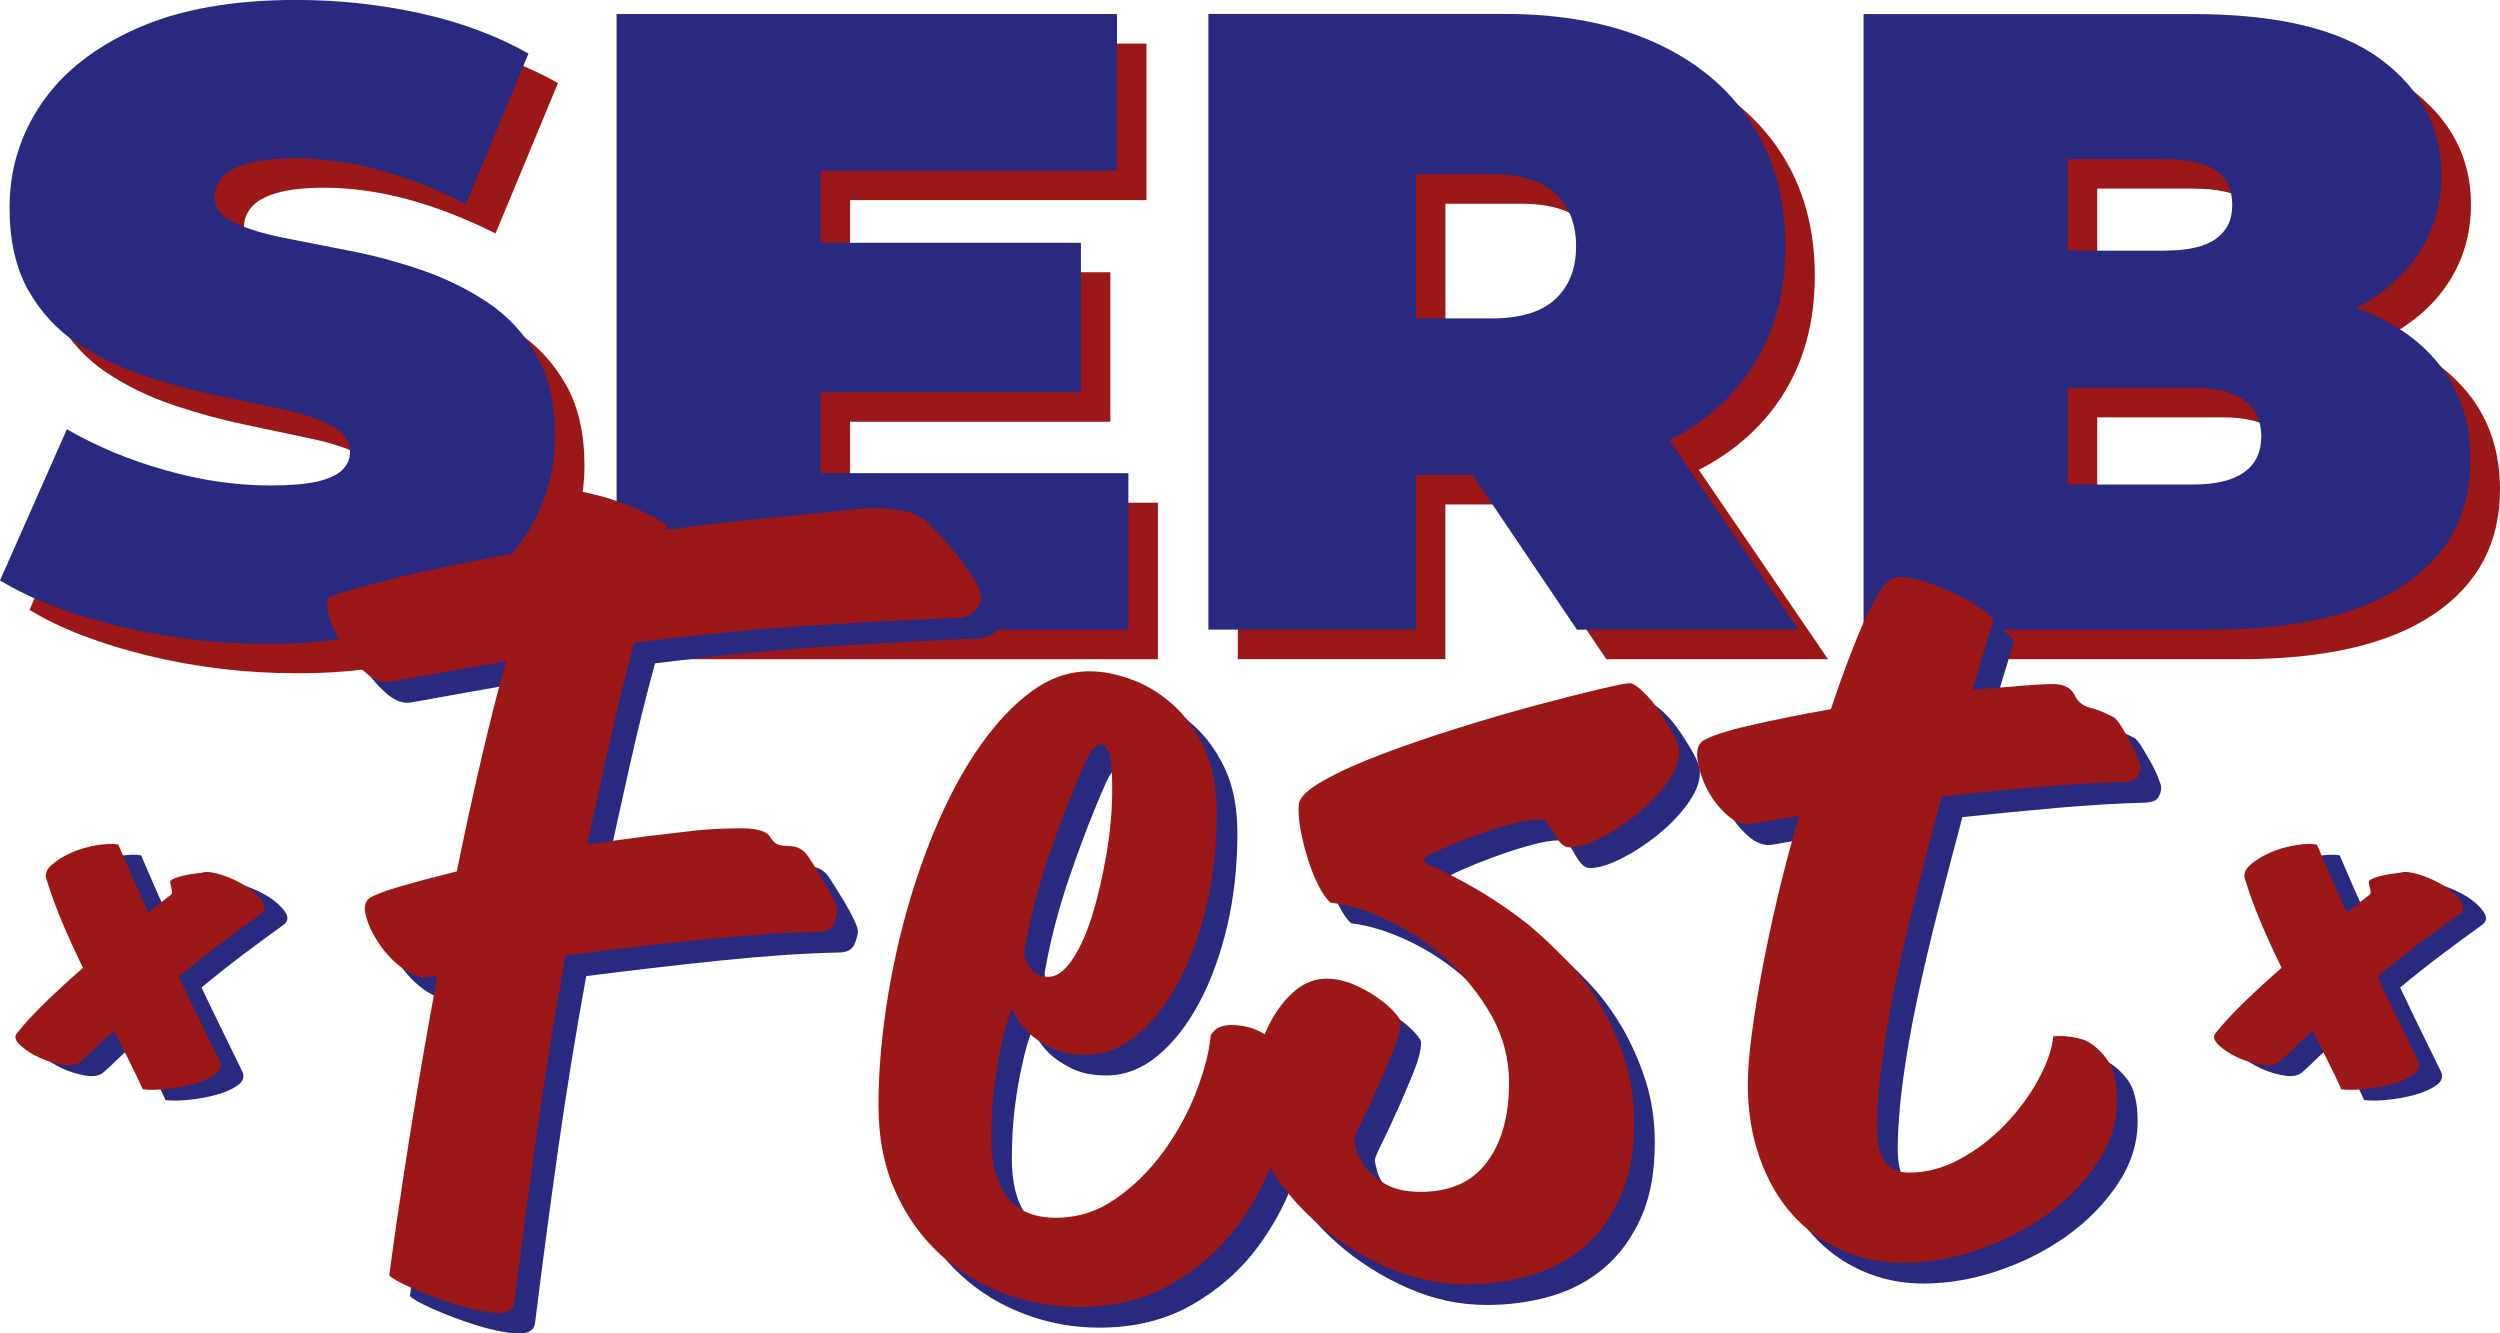
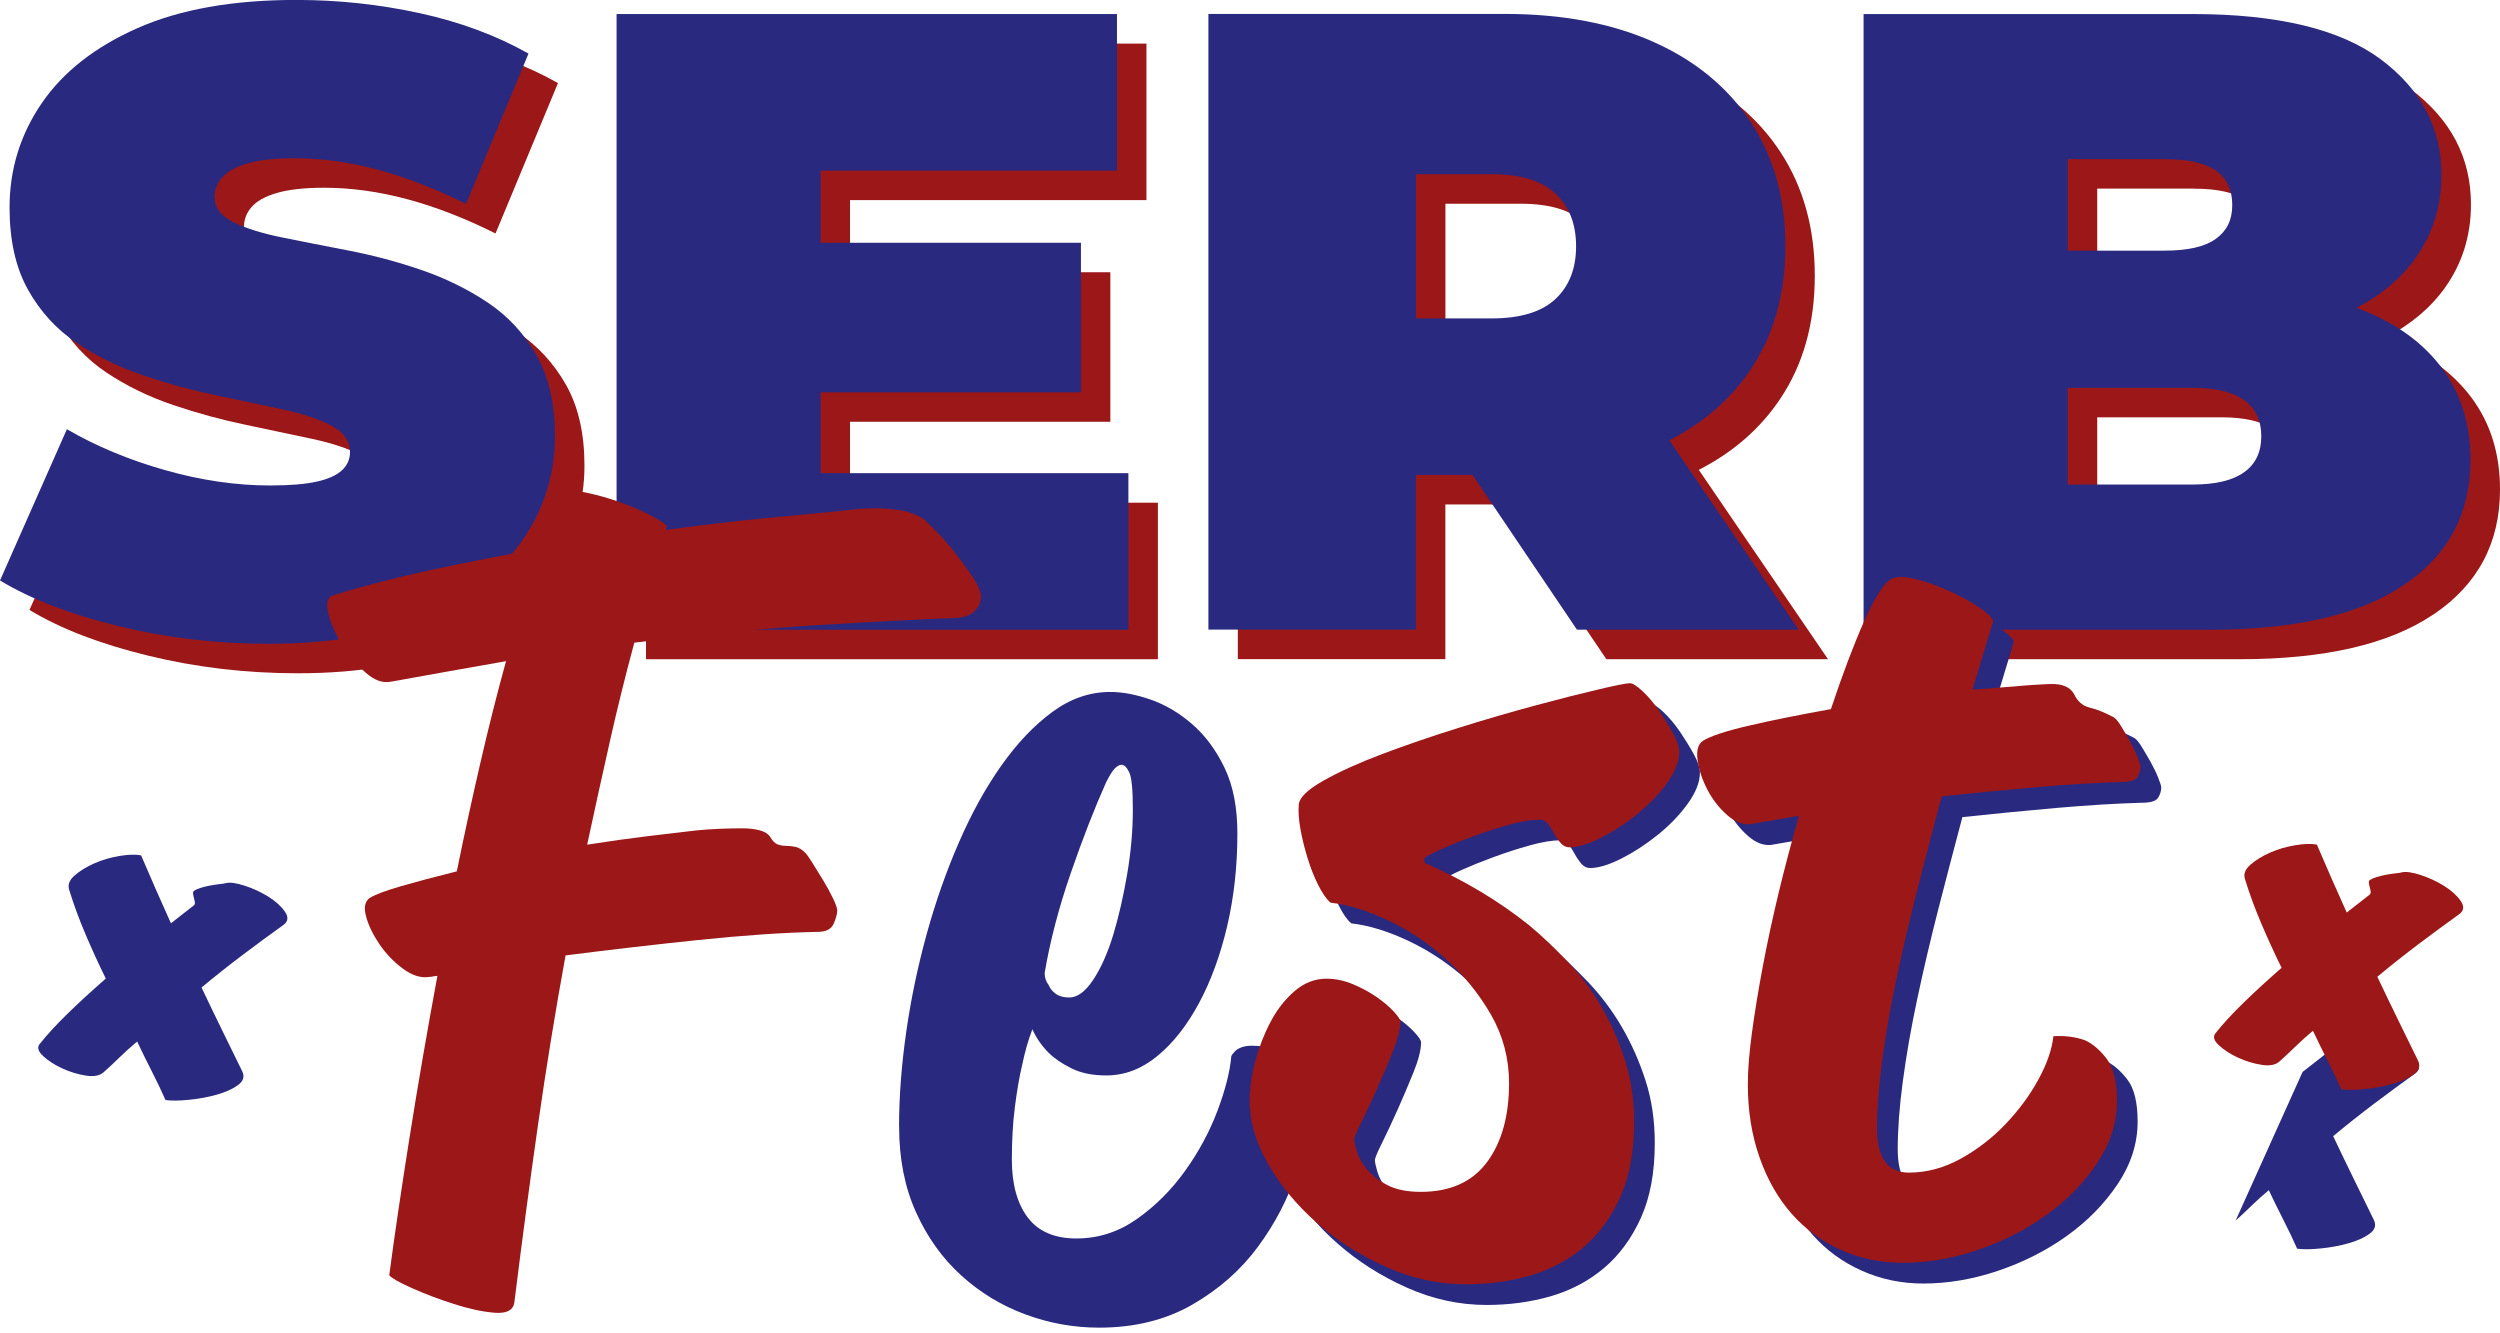
<svg xmlns="http://www.w3.org/2000/svg" id="Layer_1" data-name="Layer 1" viewBox="0 0 400.28 213.5">
  <defs>
    <style>
      .cls-1 {
        fill: #9c1717;
      }

      .cls-1, .cls-2 {
        stroke-width: 0px;
      }

      .cls-2 {
        fill: #292980;
      }
    </style>
  </defs>
  <g>
    <path class="cls-1" d="m55.48,81.82c-1.83.42-4.34.63-7.53.63-5.45,0-11.05-.82-16.83-2.46-5.77-1.64-11.01-3.82-15.7-6.55l-10.7,24.22c4.98,3.01,11.31,5.45,19.01,7.32,7.7,1.88,15.68,2.82,23.94,2.82,10.23,0,18.73-1.53,25.49-4.58,6.76-3.05,11.85-7.09,15.28-12.11,3.43-5.02,5.14-10.54,5.14-16.55,0-5.16-.99-9.48-2.96-12.96-1.97-3.47-4.58-6.29-7.82-8.45-3.24-2.16-6.78-3.89-10.63-5.21-3.85-1.32-7.72-2.35-11.62-3.1-3.9-.75-7.46-1.46-10.7-2.11-3.24-.66-5.84-1.48-7.82-2.46-1.97-.99-2.96-2.32-2.96-4.01,0-1.13.4-2.16,1.2-3.1.8-.94,2.13-1.69,4.01-2.25,1.88-.56,4.41-.85,7.6-.85,4.32,0,8.75.61,13.31,1.83,4.55,1.22,9.27,3.05,14.15,5.49l10-24.08c-5.16-2.91-10.98-5.07-17.46-6.48-6.48-1.41-13.05-2.11-19.72-2.11-10.14,0-18.61,1.5-25.42,4.51-6.81,3.01-11.92,7.02-15.35,12.04-3.43,5.02-5.14,10.59-5.14,16.69,0,5.26.99,9.65,2.96,13.17,1.97,3.52,4.58,6.36,7.82,8.52,3.24,2.16,6.81,3.9,10.7,5.21,3.89,1.32,7.77,2.37,11.62,3.17,3.85.8,7.39,1.55,10.63,2.25,3.24.7,5.84,1.57,7.82,2.61,1.97,1.03,2.96,2.44,2.96,4.23,0,1.13-.42,2.09-1.27,2.89-.84.8-2.18,1.41-4.01,1.83Z" />
    <polygon class="cls-1" points="185.39 80.49 136.1 80.49 136.1 67.53 177.78 67.53 177.78 43.59 136.1 43.59 136.1 32.04 183.56 32.04 183.56 6.98 103.43 6.98 103.43 105.55 185.39 105.55 185.39 80.49" />
    <path class="cls-1" d="m231.43,80.77h9.05l16.72,24.78h35.49l-20.69-30.32c5.52-2.83,9.89-6.64,13.08-11.44,3.66-5.49,5.49-12.04,5.49-19.64s-1.83-14.2-5.49-19.79c-3.66-5.59-8.85-9.88-15.56-12.89-6.71-3-14.67-4.51-23.87-4.51h-47.46v98.58h33.23v-24.78Zm22.32-45.06c2.21,2.07,3.31,4.88,3.31,8.45s-1.1,6.38-3.31,8.45c-2.21,2.07-5.61,3.1-10.21,3.1h-12.11v-23.09h12.11c4.6,0,8,1.03,10.21,3.1Z" />
    <path class="cls-1" d="m389.65,98.37c7.09-4.79,10.63-11.45,10.63-20,0-5.73-1.53-10.63-4.58-14.72-3.05-4.08-7.37-7.2-12.96-9.36-.24-.09-.48-.17-.72-.26,4-2.1,7.16-4.75,9.46-7.98,2.77-3.9,4.15-8.33,4.15-13.31,0-7.51-3.24-13.68-9.72-18.52-6.48-4.83-16.52-7.25-30.14-7.25h-52.67v98.58h55.48c13.61,0,23.96-2.39,31.05-7.18Zm-38.37-68.16c3.75,0,6.5.61,8.24,1.83,1.74,1.22,2.61,3.05,2.61,5.49s-.87,4.15-2.61,5.42c-1.74,1.27-4.48,1.9-8.24,1.9h-15.49v-14.65h15.49Zm-15.49,52.1v-15.49h20c3.66,0,6.41.66,8.24,1.97,1.83,1.32,2.75,3.24,2.75,5.77s-.91,4.46-2.75,5.77c-1.83,1.32-4.58,1.97-8.24,1.97h-20Z" />
  </g>
  <g>
    <path class="cls-2" d="m50.77,77.1c-1.83.42-4.34.63-7.53.63-5.45,0-11.05-.82-16.83-2.46-5.77-1.64-11.01-3.82-15.7-6.55L0,92.94c4.98,3.01,11.31,5.45,19.01,7.32,7.7,1.88,15.68,2.82,23.94,2.82,10.23,0,18.73-1.53,25.49-4.58,6.76-3.05,11.85-7.09,15.28-12.11,3.43-5.02,5.14-10.54,5.14-16.55,0-5.16-.99-9.48-2.96-12.96-1.97-3.47-4.58-6.29-7.82-8.45-3.24-2.16-6.78-3.89-10.63-5.21-3.85-1.32-7.72-2.35-11.62-3.1-3.9-.75-7.46-1.46-10.7-2.11-3.24-.66-5.84-1.48-7.82-2.46-1.97-.99-2.96-2.32-2.96-4.01,0-1.13.4-2.16,1.2-3.1.8-.94,2.13-1.69,4.01-2.25,1.88-.56,4.41-.85,7.6-.85,4.32,0,8.75.61,13.31,1.83,4.55,1.22,9.27,3.05,14.15,5.49l10-24.08c-5.16-2.91-10.98-5.07-17.46-6.48-6.48-1.41-13.05-2.11-19.72-2.11-10.14,0-18.61,1.5-25.42,4.51-6.81,3.01-11.92,7.02-15.35,12.04-3.43,5.02-5.14,10.59-5.14,16.69,0,5.26.99,9.65,2.96,13.17,1.97,3.52,4.58,6.36,7.82,8.52,3.24,2.16,6.81,3.9,10.7,5.21,3.89,1.32,7.77,2.37,11.62,3.17,3.85.8,7.39,1.55,10.63,2.25,3.24.7,5.84,1.57,7.82,2.61,1.97,1.03,2.96,2.44,2.96,4.23,0,1.13-.42,2.09-1.27,2.89-.84.8-2.18,1.41-4.01,1.83Z" />
    <polygon class="cls-2" points="180.67 75.76 131.39 75.76 131.39 62.81 173.07 62.81 173.07 38.87 131.39 38.87 131.39 27.32 178.84 27.32 178.84 2.25 98.72 2.25 98.72 100.83 180.67 100.83 180.67 75.76" />
    <path class="cls-2" d="m226.72,76.04h9.05l16.72,24.78h35.49l-20.69-30.32c5.52-2.83,9.89-6.64,13.08-11.44,3.66-5.49,5.49-12.04,5.49-19.64s-1.83-14.2-5.49-19.79c-3.66-5.59-8.85-9.88-15.56-12.89-6.71-3-14.67-4.51-23.87-4.51h-47.46v98.58h33.23v-24.78Zm22.32-45.06c2.21,2.07,3.31,4.88,3.31,8.45s-1.1,6.38-3.31,8.45c-2.21,2.07-5.61,3.1-10.21,3.1h-12.11v-23.09h12.11c4.6,0,8,1.03,10.21,3.1Z" />
    <path class="cls-2" d="m384.93,93.65c7.09-4.79,10.63-11.45,10.63-20,0-5.73-1.53-10.63-4.58-14.72-3.05-4.08-7.37-7.2-12.96-9.36-.24-.09-.48-.17-.72-.26,4-2.1,7.16-4.75,9.46-7.98,2.77-3.9,4.15-8.33,4.15-13.31,0-7.51-3.24-13.68-9.72-18.52-6.48-4.83-16.52-7.25-30.14-7.25h-52.67v98.58h55.48c13.61,0,23.96-2.39,31.05-7.18Zm-38.37-68.16c3.75,0,6.5.61,8.24,1.83,1.74,1.22,2.61,3.05,2.61,5.49s-.87,4.15-2.61,5.42c-1.74,1.27-4.48,1.9-8.24,1.9h-15.49v-14.65h15.49Zm-15.49,52.1v-15.49h20c3.66,0,6.41.66,8.24,1.97,1.83,1.32,2.75,3.24,2.75,5.77s-.91,4.46-2.75,5.77c-1.83,1.32-4.58,1.97-8.24,1.97h-20Z" />
  </g>
  <g>
    <g>
-       <path class="cls-2" d="m65.98,112.43c-1.31.33-2.71-.16-4.19-1.48-1.48-1.31-2.74-2.82-3.78-4.51-1.04-1.7-1.75-3.34-2.13-4.92-.39-1.59-.14-2.55.74-2.87,4.49-1.42,9.63-2.76,15.43-4.02,5.8-1.26,11.82-2.43,18.06-3.53.76-1.75,1.48-3.42,2.13-5.01.66-1.59,1.37-3.04,2.13-4.35,2.84.33,5.8,1.07,8.86,2.22,3.06,1.15,5.36,2.33,6.89,3.53-.11.22-.16.44-.16.66,5.69-.76,10.78-1.37,15.27-1.81,4.49-.44,7.93-.76,10.34-.99,1.2-.11,2.49-.25,3.86-.41,1.37-.16,2.71-.25,4.02-.25s2.65.11,4.02.33c1.37.22,2.65.71,3.86,1.48.22.22.82.82,1.81,1.81.98.99,2,2.13,3.04,3.45,1.04,1.31,2,2.63,2.87,3.94.87,1.31,1.31,2.35,1.31,3.12,0,.99-.38,1.81-1.15,2.46-.77.66-1.86.99-3.28.99-5.8.22-13.13.6-22,1.15-8.86.55-18.55,1.48-29.06,2.79-1.42,5.25-2.74,10.56-3.94,15.92-1.21,5.36-2.41,10.83-3.61,16.42,3.5-.55,6.81-1.01,9.93-1.39,3.12-.38,5.66-.68,7.63-.9,1.09-.11,2.3-.19,3.61-.25,1.31-.05,2.52-.08,3.61-.08s2.05.11,2.87.33c.82.22,1.4.6,1.72,1.15.33.55.68.9,1.07,1.07.38.16.82.25,1.31.25s1.01.06,1.56.16c.55.11,1.09.44,1.64.99.22.22.6.77,1.15,1.64.55.88,1.12,1.81,1.72,2.79.6.99,1.12,1.95,1.56,2.87.44.93.66,1.56.66,1.89,0,.55-.19,1.26-.57,2.13-.38.88-1.23,1.31-2.54,1.31-5.47.11-11.88.55-19.21,1.31-7.33.77-14.39,1.59-21.18,2.46-1.64,8.98-3.12,18.06-4.43,27.25-1.31,9.19-2.57,18.66-3.78,28.4-.22,1.2-1.29,1.72-3.2,1.56-1.92-.16-4.08-.63-6.48-1.4-2.41-.77-4.65-1.62-6.73-2.55-2.08-.93-3.28-1.62-3.61-2.05.87-6.57,1.97-13.98,3.28-22.24,1.31-8.26,2.79-16.83,4.43-25.69-.22,0-.44.03-.66.08-.22.06-.44.08-.66.08-1.31.22-2.71-.22-4.19-1.31-1.48-1.09-2.74-2.41-3.78-3.94-1.04-1.53-1.75-3.01-2.13-4.43-.39-1.42-.19-2.4.57-2.95.87-.55,2.55-1.17,5.01-1.89,2.46-.71,5.44-1.5,8.95-2.38,1.2-5.91,2.46-11.71,3.78-17.4,1.31-5.69,2.68-11.11,4.1-16.25-3.18.55-6.27,1.1-9.28,1.64-3.01.55-6.05,1.1-9.11,1.64Z" />
      <path class="cls-2" d="m143.95,180.39c0-4.81.39-9.87,1.15-15.18.76-5.31,1.86-10.53,3.28-15.68,1.42-5.14,3.14-10.04,5.17-14.69,2.02-4.65,4.29-8.75,6.81-12.31,2.52-3.56,5.22-6.4,8.13-8.54,2.9-2.13,5.99-3.2,9.28-3.2,1.97,0,4.13.41,6.48,1.23,2.35.82,4.57,2.13,6.65,3.94,2.08,1.81,3.8,4.13,5.17,6.98,1.37,2.85,2.05,6.35,2.05,10.51,0,5.25-.55,10.21-1.64,14.86-1.1,4.65-2.6,8.76-4.51,12.31-1.92,3.56-4.13,6.38-6.65,8.45-2.52,2.08-5.25,3.12-8.21,3.12-2.19,0-4.05-.38-5.58-1.15-1.53-.76-2.74-1.59-3.61-2.46-1.1-1.09-1.97-2.35-2.63-3.78-.66,1.75-1.21,3.67-1.64,5.75-.44,1.86-.82,4.08-1.15,6.65-.33,2.57-.49,5.39-.49,8.45,0,3.94.85,7.03,2.54,9.28,1.7,2.24,4.29,3.36,7.8,3.36s6.73-1.04,9.69-3.12c2.95-2.08,5.53-4.65,7.72-7.72,2.19-3.06,3.91-6.26,5.17-9.6,1.26-3.34,2-6.26,2.22-8.78.11-.22.33-.49.66-.82.22-.22.55-.41.99-.57.44-.16.98-.25,1.64-.25,2.52,0,4.68.77,6.48,2.3,1.81,1.53,2.71,3.72,2.71,6.57,0,3.5-.69,7.33-2.05,11.49-1.37,4.16-3.42,8.1-6.16,11.82-2.74,3.72-6.24,6.81-10.51,9.27-4.27,2.46-9.25,3.69-14.94,3.69-4.05,0-7.99-.71-11.82-2.13-3.83-1.42-7.25-3.5-10.26-6.24-3.01-2.74-5.42-6.1-7.22-10.1-1.81-3.99-2.71-8.56-2.71-13.71Zm23.31-24.62c0,.77.22,1.42.66,1.97.22.55.6,1.01,1.15,1.4.55.39,1.26.57,2.13.57,1.31,0,2.6-.96,3.86-2.87,1.26-1.91,2.32-4.32,3.2-7.22.87-2.9,1.61-6.13,2.22-9.69.6-3.56.9-6.98.9-10.26s-.19-5.17-.57-5.99c-.39-.82-.8-1.23-1.23-1.23-.33,0-.68.19-1.07.57-.38.39-.85,1.12-1.4,2.22-1.86,4.16-3.75,9-5.66,14.53-1.92,5.53-3.31,10.86-4.19,16.01Z" />
      <path class="cls-2" d="m231.45,141.48c6.24,2.74,11.82,6.07,16.74,10.01,2.08,1.75,4.13,3.69,6.16,5.83,2.02,2.13,3.8,4.51,5.34,7.14,1.53,2.63,2.79,5.47,3.78,8.54.99,3.06,1.48,6.4,1.48,10.01,0,4.71-.74,8.7-2.22,11.98-1.48,3.28-3.45,5.96-5.91,8.04-2.46,2.08-5.31,3.58-8.54,4.52-3.23.93-6.65,1.39-10.26,1.39-4.38,0-8.65-.93-12.8-2.79-4.16-1.86-7.85-4.21-11.08-7.06-3.23-2.84-5.83-5.99-7.8-9.44-1.97-3.45-2.95-6.81-2.95-10.1,0-1.97.3-4.08.9-6.32.6-2.24,1.42-4.35,2.46-6.32,1.04-1.97,2.32-3.61,3.86-4.93,1.53-1.31,3.23-1.97,5.09-1.97,1.42,0,2.84.3,4.27.9,1.42.6,2.68,1.29,3.78,2.05,1.09.77,2,1.53,2.71,2.3.71.77,1.07,1.31,1.07,1.64,0,1.2-.41,2.82-1.23,4.84-.82,2.03-1.67,4.02-2.55,5.99-.88,1.97-1.7,3.72-2.46,5.25-.77,1.53-1.15,2.46-1.15,2.79s.14.96.41,1.89c.27.93.82,1.89,1.64,2.87.82.98,1.91,1.83,3.28,2.54,1.37.71,3.14,1.07,5.34,1.07,4.7,0,8.23-1.59,10.59-4.76,2.35-3.17,3.53-7.39,3.53-12.64,0-3.94-.96-7.58-2.87-10.92-1.92-3.34-4.3-6.29-7.14-8.87-2.85-2.57-5.94-4.65-9.28-6.24-3.34-1.59-6.43-2.54-9.28-2.87-.66-.55-1.31-1.48-1.97-2.79-.66-1.31-1.23-2.76-1.72-4.35-.49-1.59-.88-3.15-1.15-4.68-.27-1.53-.36-2.84-.25-3.94.11-1.09,1.42-2.35,3.94-3.78,2.52-1.42,5.66-2.84,9.44-4.27,3.78-1.42,7.85-2.82,12.23-4.19,4.38-1.37,8.51-2.57,12.39-3.61,3.88-1.04,7.22-1.89,10.01-2.54,2.79-.66,4.46-.99,5.01-.99.44,0,1.12.44,2.05,1.31.93.88,1.81,1.92,2.63,3.12.82,1.21,1.56,2.41,2.22,3.61.66,1.21.99,2.19.99,2.96,0,1.53-.66,3.2-1.97,5.01-1.31,1.81-2.93,3.48-4.84,5.01-1.92,1.53-3.86,2.79-5.83,3.78-1.97.98-3.61,1.48-4.92,1.48-.55,0-1.01-.22-1.4-.66-.38-.44-.74-.96-1.07-1.56-.33-.6-.66-1.12-.99-1.56-.33-.44-.77-.66-1.31-.66-1.31,0-2.95.27-4.93.82-1.97.55-3.91,1.18-5.83,1.89-1.92.71-3.61,1.39-5.09,2.05-1.48.66-2.38,1.15-2.71,1.48l.16.66Z" />
      <path class="cls-2" d="m283.82,135.25c-1.31.22-2.63-.25-3.94-1.4-1.31-1.15-2.38-2.52-3.2-4.1-.82-1.59-1.34-3.15-1.56-4.68-.22-1.53.05-2.57.82-3.12,1.2-.76,3.69-1.59,7.47-2.46,3.78-.88,8.13-1.75,13.05-2.63,1.86-5.58,3.64-10.29,5.34-14.12,1.7-3.83,3.14-6.07,4.35-6.73.87-.44,2.24-.41,4.1.08,1.86.49,3.72,1.18,5.58,2.05,1.86.88,3.45,1.78,4.76,2.71,1.31.93,1.91,1.62,1.81,2.05l-3.28,10.84,6.4-.49c2.3-.22,4.35-.35,6.16-.41,1.81-.05,3.04.47,3.69,1.56.55,1.21,1.4,1.95,2.54,2.22,1.15.27,2.43.8,3.86,1.56.33.22.71.68,1.15,1.4.44.71.9,1.51,1.4,2.38.49.88.9,1.72,1.23,2.55s.49,1.34.49,1.56c0,.55-.16,1.1-.49,1.64-.33.55-1.21.82-2.63.82-4.05.11-8.56.39-13.54.82-4.98.44-10.04.93-15.18,1.48-1.31,4.92-2.6,9.85-3.86,14.77-1.26,4.92-2.38,9.71-3.37,14.36-.99,4.65-1.75,9.03-2.3,13.13-.55,4.1-.82,7.74-.82,10.92,0,4.71,1.7,7.06,5.09,7.06,2.85,0,5.61-.74,8.29-2.22,2.68-1.48,5.09-3.34,7.22-5.58,2.13-2.24,3.88-4.62,5.25-7.14,1.37-2.52,2.16-4.81,2.38-6.9,1.86-.11,3.56.11,5.09.66,1.2.55,2.35,1.53,3.45,2.96,1.09,1.42,1.64,3.67,1.64,6.73,0,3.5-1.07,6.84-3.2,10.01-2.13,3.18-4.84,5.94-8.13,8.29-3.28,2.35-6.95,4.21-11,5.58-4.05,1.37-8.04,2.05-11.98,2.05-3.5,0-6.79-.68-9.85-2.05-3.07-1.37-5.69-3.28-7.88-5.75-2.19-2.46-3.91-5.47-5.17-9.03-1.26-3.56-1.89-7.47-1.89-11.74,0-2.3.22-5.06.66-8.29.44-3.23,1.01-6.73,1.72-10.51.71-3.78,1.56-7.72,2.54-11.82.99-4.1,2.08-8.23,3.28-12.39l-7.55,1.31Z" />
    </g>
    <g>
      <path class="cls-1" d="m62.67,109.12c-1.31.33-2.71-.16-4.19-1.48-1.48-1.31-2.74-2.82-3.78-4.51-1.04-1.7-1.75-3.34-2.13-4.92-.39-1.59-.14-2.55.74-2.87,4.49-1.42,9.63-2.76,15.43-4.02,5.8-1.26,11.82-2.43,18.06-3.53.76-1.75,1.48-3.42,2.13-5.01.66-1.59,1.37-3.04,2.13-4.35,2.84.33,5.8,1.07,8.86,2.22,3.06,1.15,5.36,2.33,6.89,3.53-.11.22-.16.44-.16.66,5.69-.76,10.78-1.37,15.27-1.81,4.49-.44,7.93-.76,10.34-.99,1.2-.11,2.49-.25,3.86-.41,1.37-.16,2.71-.25,4.02-.25s2.65.11,4.02.33c1.37.22,2.65.71,3.86,1.48.22.22.82.82,1.81,1.81.98.99,2,2.13,3.04,3.45,1.04,1.31,2,2.63,2.87,3.94.87,1.31,1.31,2.35,1.31,3.12,0,.99-.38,1.81-1.15,2.46-.77.66-1.86.99-3.28.99-5.8.22-13.13.6-22,1.15-8.86.55-18.55,1.48-29.06,2.79-1.42,5.25-2.74,10.56-3.94,15.92-1.21,5.36-2.41,10.83-3.61,16.42,3.5-.55,6.81-1.01,9.93-1.39,3.12-.38,5.66-.68,7.63-.9,1.09-.11,2.3-.19,3.61-.25,1.31-.05,2.52-.08,3.61-.08s2.05.11,2.87.33c.82.22,1.4.6,1.72,1.15.33.55.68.9,1.07,1.07.38.16.82.25,1.31.25s1.01.06,1.56.16c.55.11,1.09.44,1.64.99.22.22.6.77,1.15,1.64.55.88,1.12,1.81,1.72,2.79.6.99,1.12,1.95,1.56,2.87.44.93.66,1.56.66,1.89,0,.55-.19,1.26-.57,2.13-.38.88-1.23,1.31-2.54,1.31-5.47.11-11.88.55-19.21,1.31-7.33.77-14.39,1.59-21.18,2.46-1.64,8.98-3.12,18.06-4.43,27.25-1.31,9.19-2.57,18.66-3.78,28.4-.22,1.2-1.29,1.72-3.2,1.56-1.92-.16-4.08-.63-6.48-1.4-2.41-.77-4.65-1.62-6.73-2.55-2.08-.93-3.28-1.62-3.61-2.05.87-6.57,1.97-13.98,3.28-22.24,1.31-8.26,2.79-16.83,4.43-25.69-.22,0-.44.03-.66.08-.22.06-.44.08-.66.08-1.31.22-2.71-.22-4.19-1.31-1.48-1.09-2.74-2.41-3.78-3.94-1.04-1.53-1.75-3.01-2.13-4.43-.39-1.42-.19-2.4.57-2.95.87-.55,2.55-1.17,5.01-1.89,2.46-.71,5.44-1.5,8.95-2.38,1.2-5.91,2.46-11.71,3.78-17.4,1.31-5.69,2.68-11.11,4.1-16.25-3.18.55-6.27,1.1-9.28,1.64-3.01.55-6.05,1.1-9.11,1.64Z" />
-       <path class="cls-1" d="m140.65,177.08c0-4.81.39-9.87,1.15-15.18.76-5.31,1.86-10.53,3.28-15.68,1.42-5.14,3.14-10.04,5.17-14.69,2.02-4.65,4.29-8.75,6.81-12.31,2.52-3.56,5.22-6.4,8.13-8.54,2.9-2.13,5.99-3.2,9.28-3.2,1.97,0,4.13.41,6.48,1.23,2.35.82,4.57,2.13,6.65,3.94,2.08,1.81,3.8,4.13,5.17,6.98,1.37,2.85,2.05,6.35,2.05,10.51,0,5.25-.55,10.21-1.64,14.86-1.1,4.65-2.6,8.76-4.51,12.31-1.92,3.56-4.13,6.38-6.65,8.45-2.52,2.08-5.25,3.12-8.21,3.12-2.19,0-4.05-.38-5.58-1.15-1.53-.76-2.74-1.59-3.61-2.46-1.1-1.09-1.97-2.35-2.63-3.78-.66,1.75-1.21,3.67-1.64,5.75-.44,1.86-.82,4.08-1.15,6.65-.33,2.57-.49,5.39-.49,8.45,0,3.94.85,7.03,2.54,9.28,1.7,2.24,4.29,3.36,7.8,3.36s6.73-1.04,9.69-3.12c2.95-2.08,5.53-4.65,7.72-7.72,2.19-3.06,3.91-6.26,5.17-9.6,1.26-3.34,2-6.26,2.22-8.78.11-.22.33-.49.66-.82.22-.22.55-.41.99-.57.44-.16.98-.25,1.64-.25,2.52,0,4.68.77,6.48,2.3,1.81,1.53,2.71,3.72,2.71,6.57,0,3.5-.69,7.33-2.05,11.49-1.37,4.16-3.42,8.1-6.16,11.82-2.74,3.72-6.24,6.81-10.51,9.27-4.27,2.46-9.25,3.69-14.94,3.69-4.05,0-7.99-.71-11.82-2.13-3.83-1.42-7.25-3.5-10.26-6.24-3.01-2.74-5.42-6.1-7.22-10.1-1.81-3.99-2.71-8.56-2.71-13.71Zm23.31-24.62c0,.77.22,1.42.66,1.97.22.55.6,1.01,1.15,1.4.55.39,1.26.57,2.13.57,1.31,0,2.6-.96,3.86-2.87,1.26-1.91,2.32-4.32,3.2-7.22.87-2.9,1.61-6.13,2.22-9.69.6-3.56.9-6.98.9-10.26s-.19-5.17-.57-5.99c-.39-.82-.8-1.23-1.23-1.23-.33,0-.68.19-1.07.57-.38.39-.85,1.12-1.4,2.22-1.86,4.16-3.75,9-5.66,14.53-1.92,5.53-3.31,10.86-4.19,16.01Z" />
      <path class="cls-1" d="m228.14,138.17c6.24,2.74,11.82,6.07,16.74,10.01,2.08,1.75,4.13,3.69,6.16,5.83,2.02,2.13,3.8,4.51,5.34,7.14,1.53,2.63,2.79,5.47,3.78,8.54.99,3.06,1.48,6.4,1.48,10.01,0,4.71-.74,8.7-2.22,11.98-1.48,3.28-3.45,5.96-5.91,8.04-2.46,2.08-5.31,3.58-8.54,4.52-3.23.93-6.65,1.39-10.26,1.39-4.38,0-8.65-.93-12.8-2.79-4.16-1.86-7.85-4.21-11.08-7.06-3.23-2.84-5.83-5.99-7.8-9.44-1.97-3.45-2.95-6.81-2.95-10.1,0-1.97.3-4.08.9-6.32.6-2.24,1.42-4.35,2.46-6.32,1.04-1.97,2.32-3.61,3.86-4.93,1.53-1.31,3.23-1.97,5.09-1.97,1.42,0,2.84.3,4.27.9,1.42.6,2.68,1.29,3.78,2.05,1.09.77,2,1.53,2.71,2.3.71.77,1.07,1.31,1.07,1.64,0,1.2-.41,2.82-1.23,4.84-.82,2.03-1.67,4.02-2.55,5.99-.88,1.97-1.7,3.72-2.46,5.25-.77,1.53-1.15,2.46-1.15,2.79s.14.96.41,1.89c.27.93.82,1.89,1.64,2.87.82.98,1.91,1.83,3.28,2.54,1.37.71,3.14,1.07,5.34,1.07,4.7,0,8.23-1.59,10.59-4.76,2.35-3.17,3.53-7.39,3.53-12.64,0-3.94-.96-7.58-2.87-10.92-1.92-3.34-4.3-6.29-7.14-8.87-2.85-2.57-5.94-4.65-9.28-6.24-3.34-1.59-6.43-2.54-9.28-2.87-.66-.55-1.31-1.48-1.97-2.79-.66-1.31-1.23-2.76-1.72-4.35-.49-1.59-.88-3.15-1.15-4.68-.27-1.53-.36-2.84-.25-3.94.11-1.09,1.42-2.35,3.94-3.78,2.52-1.42,5.66-2.84,9.44-4.27,3.78-1.42,7.85-2.82,12.23-4.19,4.38-1.37,8.51-2.57,12.39-3.61,3.88-1.04,7.22-1.89,10.01-2.54,2.79-.66,4.46-.99,5.01-.99.44,0,1.12.44,2.05,1.31.93.88,1.81,1.92,2.63,3.12.82,1.21,1.56,2.41,2.22,3.61.66,1.21.99,2.19.99,2.96,0,1.53-.66,3.2-1.97,5.01-1.31,1.81-2.93,3.48-4.84,5.01-1.92,1.53-3.86,2.79-5.83,3.78-1.97.98-3.61,1.48-4.92,1.48-.55,0-1.01-.22-1.4-.66-.38-.44-.74-.96-1.07-1.56-.33-.6-.66-1.12-.99-1.56-.33-.44-.77-.66-1.31-.66-1.31,0-2.95.27-4.93.82-1.97.55-3.91,1.18-5.83,1.89-1.92.71-3.61,1.39-5.09,2.05-1.48.66-2.38,1.15-2.71,1.48l.16.66Z" />
      <path class="cls-1" d="m280.51,131.93c-1.31.22-2.63-.25-3.94-1.4-1.31-1.15-2.38-2.52-3.2-4.1-.82-1.59-1.34-3.15-1.56-4.68-.22-1.53.05-2.57.82-3.12,1.2-.76,3.69-1.59,7.47-2.46,3.78-.88,8.13-1.75,13.05-2.63,1.86-5.58,3.64-10.29,5.34-14.12,1.7-3.83,3.14-6.07,4.35-6.73.87-.44,2.24-.41,4.1.08,1.86.49,3.72,1.18,5.58,2.05,1.86.88,3.45,1.78,4.76,2.71,1.31.93,1.91,1.62,1.81,2.05l-3.28,10.84,6.4-.49c2.3-.22,4.35-.35,6.16-.41,1.81-.05,3.04.47,3.69,1.56.55,1.21,1.4,1.95,2.54,2.22,1.15.27,2.43.8,3.86,1.56.33.22.71.68,1.15,1.4.44.71.9,1.51,1.4,2.38.49.88.9,1.72,1.23,2.55s.49,1.34.49,1.56c0,.55-.16,1.1-.49,1.64-.33.55-1.21.82-2.63.82-4.05.11-8.56.39-13.54.82-4.98.44-10.04.93-15.18,1.48-1.31,4.92-2.6,9.85-3.86,14.77-1.26,4.92-2.38,9.71-3.37,14.36-.99,4.65-1.75,9.03-2.3,13.13-.55,4.1-.82,7.74-.82,10.92,0,4.71,1.7,7.06,5.09,7.06,2.85,0,5.61-.74,8.29-2.22,2.68-1.48,5.09-3.34,7.22-5.58,2.13-2.24,3.88-4.62,5.25-7.14,1.37-2.52,2.16-4.81,2.38-6.9,1.86-.11,3.56.11,5.09.66,1.2.55,2.35,1.53,3.45,2.96,1.09,1.42,1.64,3.67,1.64,6.73,0,3.5-1.07,6.84-3.2,10.01-2.13,3.18-4.84,5.94-8.13,8.29-3.28,2.35-6.95,4.21-11,5.58-4.05,1.37-8.04,2.05-11.98,2.05-3.5,0-6.79-.68-9.85-2.05-3.07-1.37-5.69-3.28-7.88-5.75-2.19-2.46-3.91-5.47-5.17-9.03-1.26-3.56-1.89-7.47-1.89-11.74,0-2.3.22-5.06.66-8.29.44-3.23,1.01-6.73,1.72-10.51.71-3.78,1.56-7.72,2.54-11.82.99-4.1,2.08-8.23,3.28-12.39l-7.55,1.31Z" />
    </g>
    <g>
      <path class="cls-2" d="m16.65,171.63c-.62.59-1.58.79-2.87.59-1.29-.2-2.55-.58-3.8-1.15-1.24-.57-2.26-1.23-3.06-1.97-.8-.74-1-1.38-.59-1.91,1.15-1.46,2.65-3.1,4.51-4.91,1.86-1.81,3.89-3.67,6.1-5.6-1.14-2.31-2.21-4.66-3.23-7.05-1.02-2.39-1.89-4.75-2.61-7.09-.3-.82-.02-1.61.84-2.36.86-.75,1.92-1.4,3.17-1.95,1.25-.55,2.59-.94,4.02-1.18,1.42-.23,2.58-.27,3.46-.1.74,1.73,1.51,3.49,2.3,5.31.8,1.81,1.63,3.67,2.48,5.57l3.61-2.82c.18-.12.25-.3.22-.53-.03-.24-.08-.46-.14-.68-.06-.21-.11-.44-.14-.68-.03-.24.01-.39.13-.47.29-.2.67-.37,1.13-.51.46-.14.96-.26,1.49-.36.53-.1,1.02-.17,1.46-.22.44-.04.77-.09.99-.15.65-.18,1.66-.05,3.02.39,1.37.44,2.64,1.03,3.83,1.77,1.18.74,2.07,1.55,2.67,2.43s.48,1.6-.34,2.15c-2.07,1.49-4.22,3.06-6.43,4.73-2.21,1.67-4.41,3.41-6.6,5.23,1.2,2.53,2.36,4.95,3.5,7.26,1.13,2.31,2.14,4.37,3.02,6.17.4.84.17,1.58-.69,2.2-.86.63-1.99,1.13-3.39,1.53-1.4.39-2.88.67-4.45.82-1.56.16-2.82.17-3.76.04-.64-1.45-1.35-2.95-2.15-4.51-.8-1.56-1.59-3.18-2.39-4.86-1.04.87-1.98,1.72-2.83,2.55-.85.83-1.67,1.6-2.48,2.32Z" />
-       <path class="cls-1" d="m13,169.91c-.62.59-1.58.79-2.87.59-1.29-.2-2.55-.58-3.8-1.15-1.24-.57-2.26-1.23-3.06-1.97-.8-.74-1-1.38-.59-1.91,1.15-1.46,2.65-3.1,4.51-4.91,1.86-1.81,3.89-3.67,6.1-5.6-1.14-2.31-2.21-4.66-3.23-7.05-1.02-2.39-1.89-4.75-2.61-7.09-.3-.82-.02-1.61.84-2.36.86-.75,1.92-1.4,3.17-1.95,1.25-.55,2.59-.94,4.02-1.18,1.42-.23,2.58-.27,3.46-.1.74,1.73,1.51,3.49,2.3,5.31.8,1.81,1.63,3.67,2.48,5.57l3.61-2.82c.18-.12.25-.3.22-.53-.03-.24-.08-.46-.14-.68-.06-.21-.11-.44-.14-.68-.03-.24.01-.39.13-.47.29-.2.67-.37,1.13-.51.46-.14.96-.26,1.49-.36.53-.1,1.02-.17,1.46-.22.44-.04.77-.09.99-.15.65-.18,1.66-.05,3.02.39,1.37.44,2.64,1.03,3.83,1.77,1.18.74,2.07,1.55,2.67,2.43.6.88.48,1.6-.34,2.15-2.07,1.49-4.22,3.06-6.43,4.73-2.21,1.67-4.41,3.41-6.6,5.23,1.2,2.53,2.36,4.95,3.5,7.26,1.13,2.31,2.14,4.37,3.02,6.17.4.84.17,1.58-.69,2.2-.86.63-1.99,1.13-3.39,1.53-1.4.39-2.88.67-4.45.82s-2.82.17-3.76.04c-.64-1.45-1.35-2.95-2.15-4.51-.8-1.56-1.59-3.18-2.39-4.86-1.04.87-1.98,1.72-2.83,2.55-.85.83-1.67,1.6-2.48,2.32Z" />
    </g>
    <g>
-       <path class="cls-2" d="m368.67,171.63c-.62.59-1.58.79-2.87.59-1.29-.2-2.55-.58-3.8-1.15-1.24-.57-2.26-1.23-3.06-1.97-.8-.74-1-1.38-.59-1.91,1.15-1.46,2.65-3.1,4.51-4.91,1.86-1.81,3.89-3.67,6.1-5.6-1.14-2.31-2.21-4.66-3.23-7.05-1.02-2.39-1.89-4.75-2.61-7.09-.3-.82-.02-1.61.84-2.36.86-.75,1.92-1.4,3.17-1.95,1.25-.55,2.59-.94,4.02-1.18,1.42-.23,2.58-.27,3.46-.1.74,1.73,1.51,3.49,2.3,5.31.8,1.81,1.63,3.67,2.48,5.57l3.61-2.82c.18-.12.25-.3.22-.53-.03-.24-.08-.46-.14-.68-.06-.21-.11-.44-.14-.68-.03-.24.01-.39.13-.47.29-.2.67-.37,1.13-.51.46-.14.96-.26,1.49-.36.53-.1,1.02-.17,1.46-.22.44-.04.77-.09.99-.15.65-.18,1.66-.05,3.02.39,1.37.44,2.64,1.03,3.83,1.77,1.18.74,2.07,1.55,2.67,2.43s.48,1.6-.34,2.15c-2.07,1.49-4.22,3.06-6.43,4.73-2.21,1.67-4.41,3.41-6.6,5.23,1.2,2.53,2.36,4.95,3.5,7.26,1.13,2.31,2.14,4.37,3.02,6.17.4.84.17,1.58-.69,2.2-.86.63-1.99,1.13-3.39,1.53-1.4.39-2.88.67-4.45.82-1.56.16-2.82.17-3.76.04-.64-1.45-1.35-2.95-2.15-4.51-.8-1.56-1.59-3.18-2.39-4.86-1.04.87-1.98,1.72-2.83,2.55-.85.83-1.67,1.6-2.48,2.32Z" />
+       <path class="cls-2" d="m368.67,171.63l3.61-2.82c.18-.12.25-.3.22-.53-.03-.24-.08-.46-.14-.68-.06-.21-.11-.44-.14-.68-.03-.24.01-.39.13-.47.29-.2.67-.37,1.13-.51.46-.14.96-.26,1.49-.36.53-.1,1.02-.17,1.46-.22.44-.04.77-.09.99-.15.65-.18,1.66-.05,3.02.39,1.37.44,2.64,1.03,3.83,1.77,1.18.74,2.07,1.55,2.67,2.43s.48,1.6-.34,2.15c-2.07,1.49-4.22,3.06-6.43,4.73-2.21,1.67-4.41,3.41-6.6,5.23,1.2,2.53,2.36,4.95,3.5,7.26,1.13,2.31,2.14,4.37,3.02,6.17.4.84.17,1.58-.69,2.2-.86.63-1.99,1.13-3.39,1.53-1.4.39-2.88.67-4.45.82-1.56.16-2.82.17-3.76.04-.64-1.45-1.35-2.95-2.15-4.51-.8-1.56-1.59-3.18-2.39-4.86-1.04.87-1.98,1.72-2.83,2.55-.85.83-1.67,1.6-2.48,2.32Z" />
      <path class="cls-1" d="m365.02,169.91c-.62.59-1.58.79-2.87.59-1.29-.2-2.55-.58-3.8-1.15-1.24-.57-2.26-1.23-3.06-1.97-.8-.74-1-1.38-.59-1.91,1.15-1.46,2.65-3.1,4.51-4.91,1.86-1.81,3.89-3.67,6.1-5.6-1.14-2.31-2.21-4.66-3.23-7.05-1.02-2.39-1.89-4.75-2.61-7.09-.3-.82-.02-1.61.84-2.36.86-.75,1.92-1.4,3.17-1.95,1.25-.55,2.59-.94,4.02-1.18,1.42-.23,2.58-.27,3.46-.1.74,1.73,1.51,3.49,2.3,5.31.8,1.81,1.63,3.67,2.48,5.57l3.61-2.82c.18-.12.25-.3.22-.53-.03-.24-.08-.46-.14-.68-.06-.21-.11-.44-.14-.68-.03-.24.01-.39.13-.47.29-.2.67-.37,1.13-.51.46-.14.96-.26,1.49-.36.53-.1,1.02-.17,1.46-.22.44-.04.77-.09.99-.15.65-.18,1.66-.05,3.02.39,1.37.44,2.64,1.03,3.83,1.77,1.18.74,2.07,1.55,2.67,2.43.6.88.48,1.6-.34,2.15-2.07,1.49-4.22,3.06-6.43,4.73-2.21,1.67-4.41,3.41-6.6,5.23,1.2,2.53,2.36,4.95,3.5,7.26,1.13,2.31,2.14,4.37,3.02,6.17.4.84.17,1.58-.69,2.2-.86.63-1.99,1.13-3.39,1.53-1.4.39-2.88.67-4.45.82s-2.82.17-3.76.04c-.64-1.45-1.35-2.95-2.15-4.51-.8-1.56-1.59-3.18-2.39-4.86-1.04.87-1.98,1.72-2.83,2.55-.85.83-1.67,1.6-2.48,2.32Z" />
    </g>
  </g>
</svg>